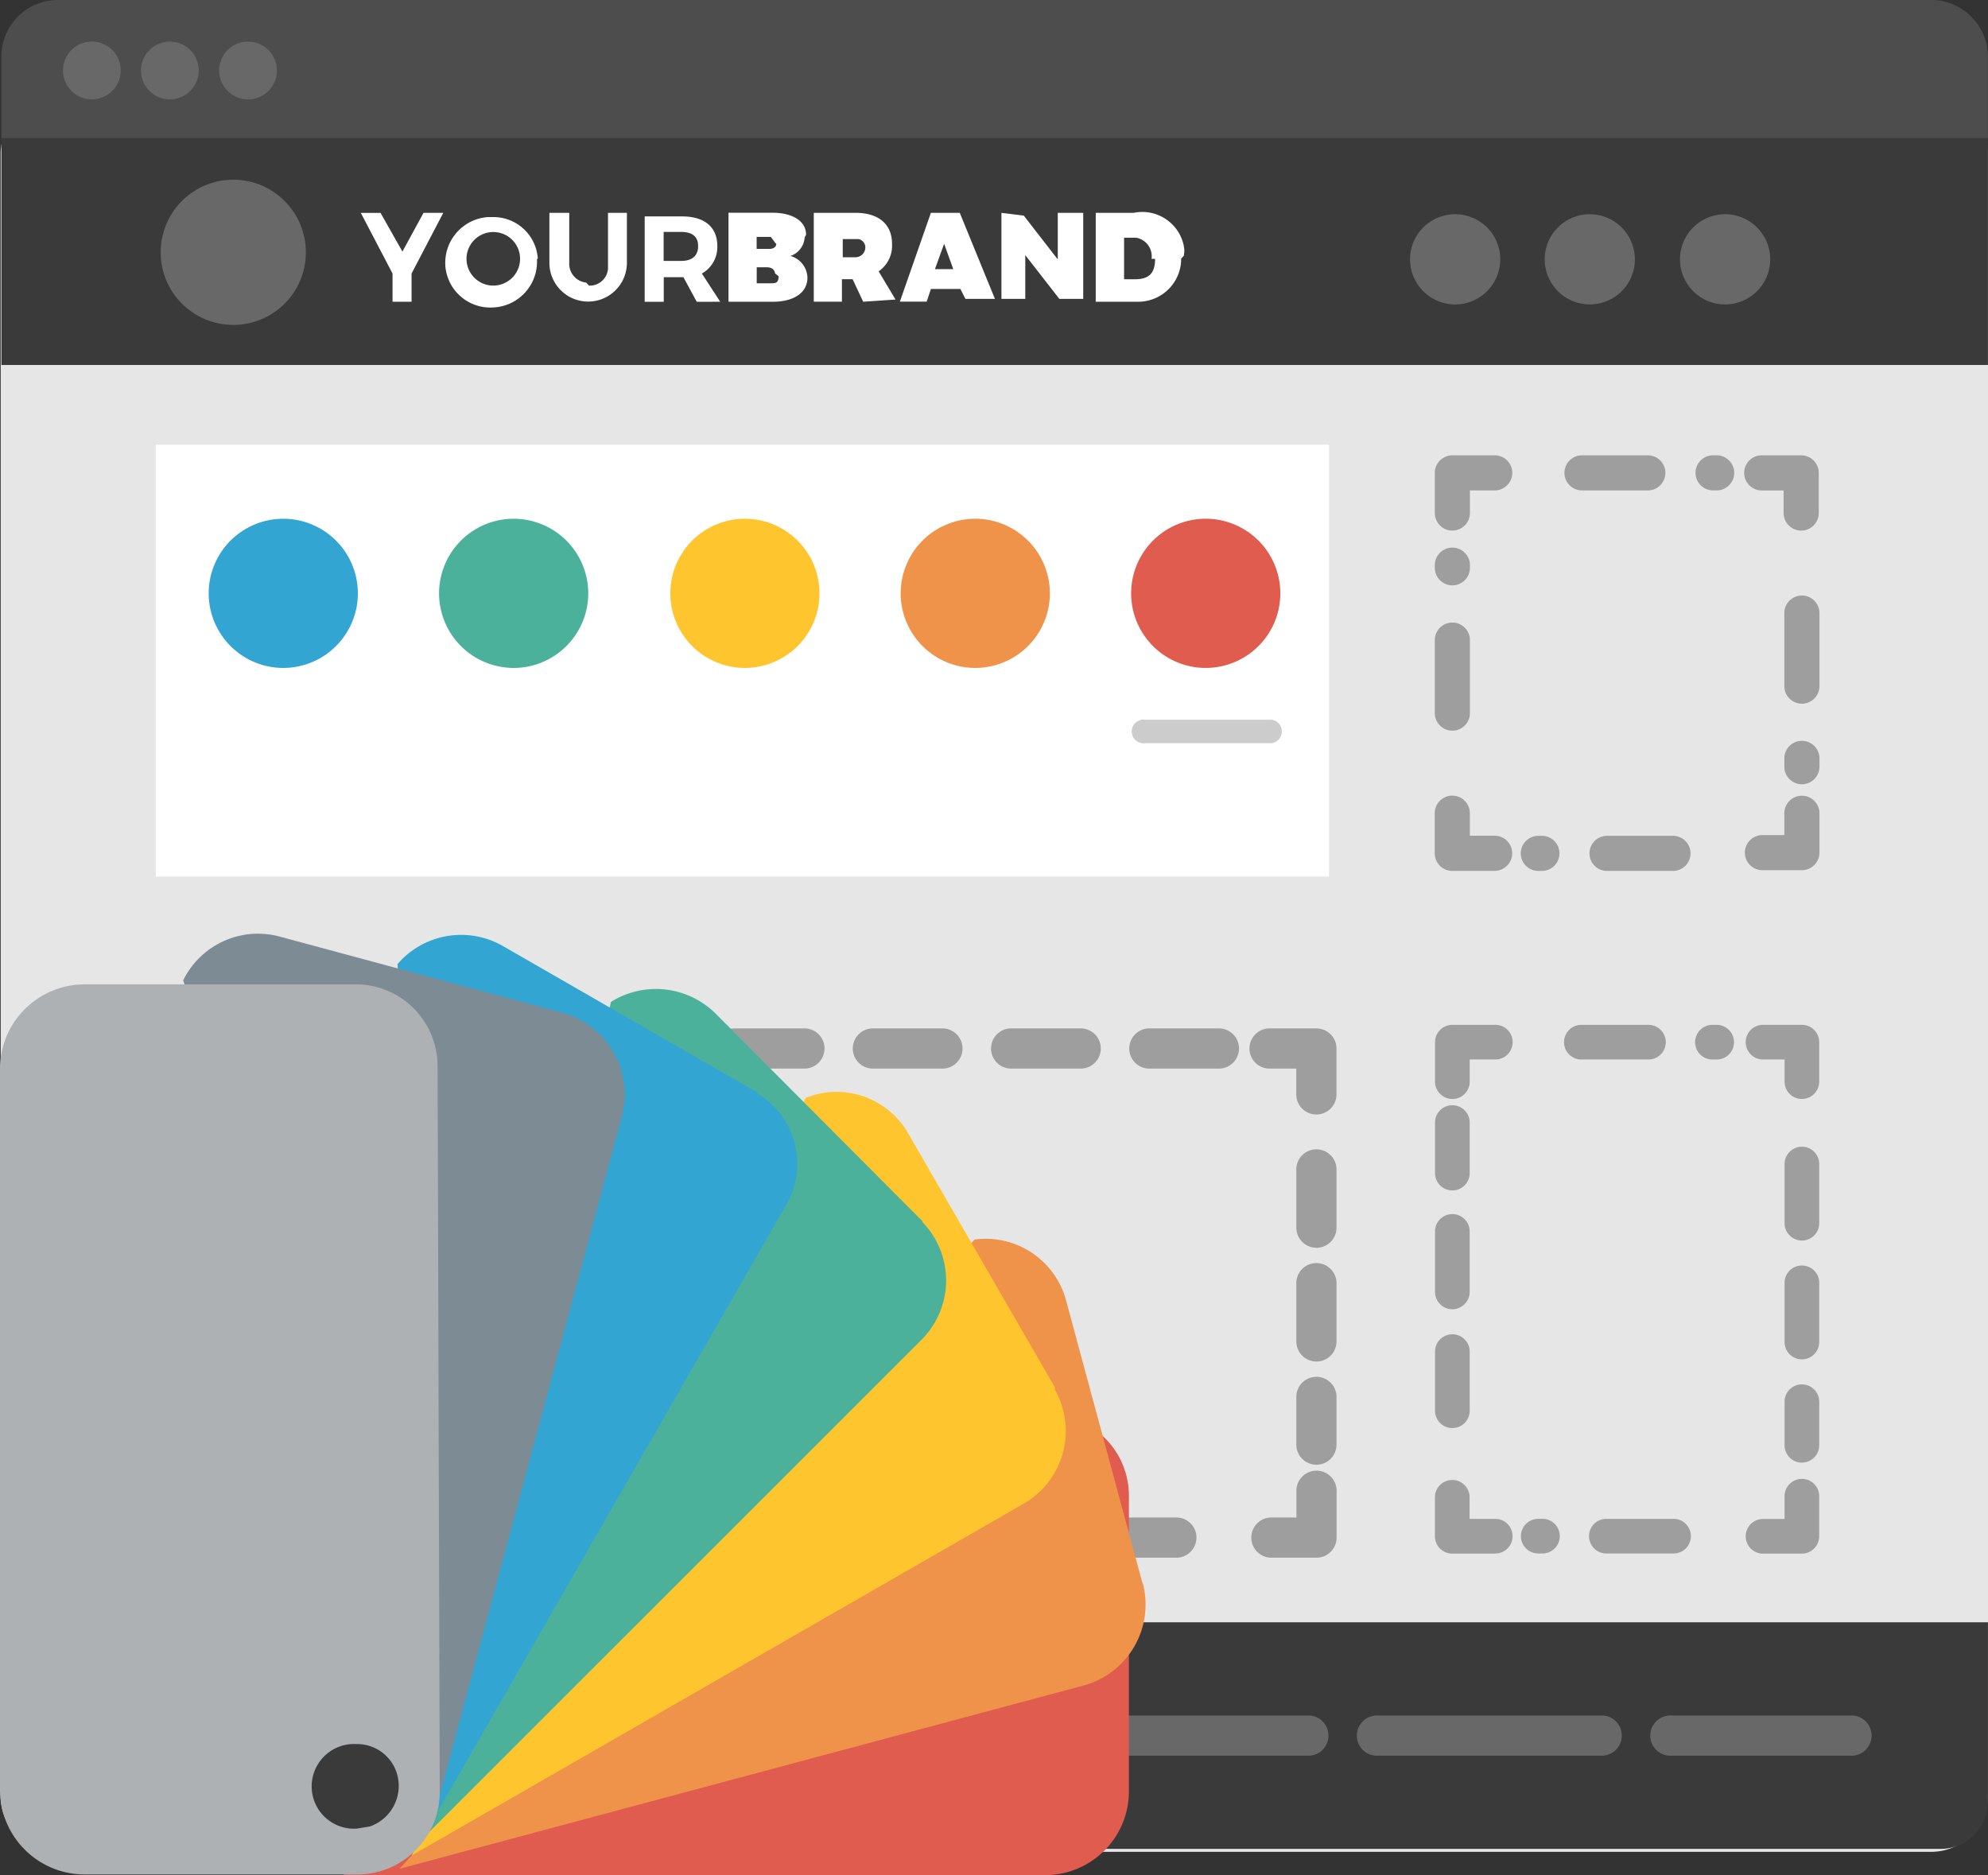
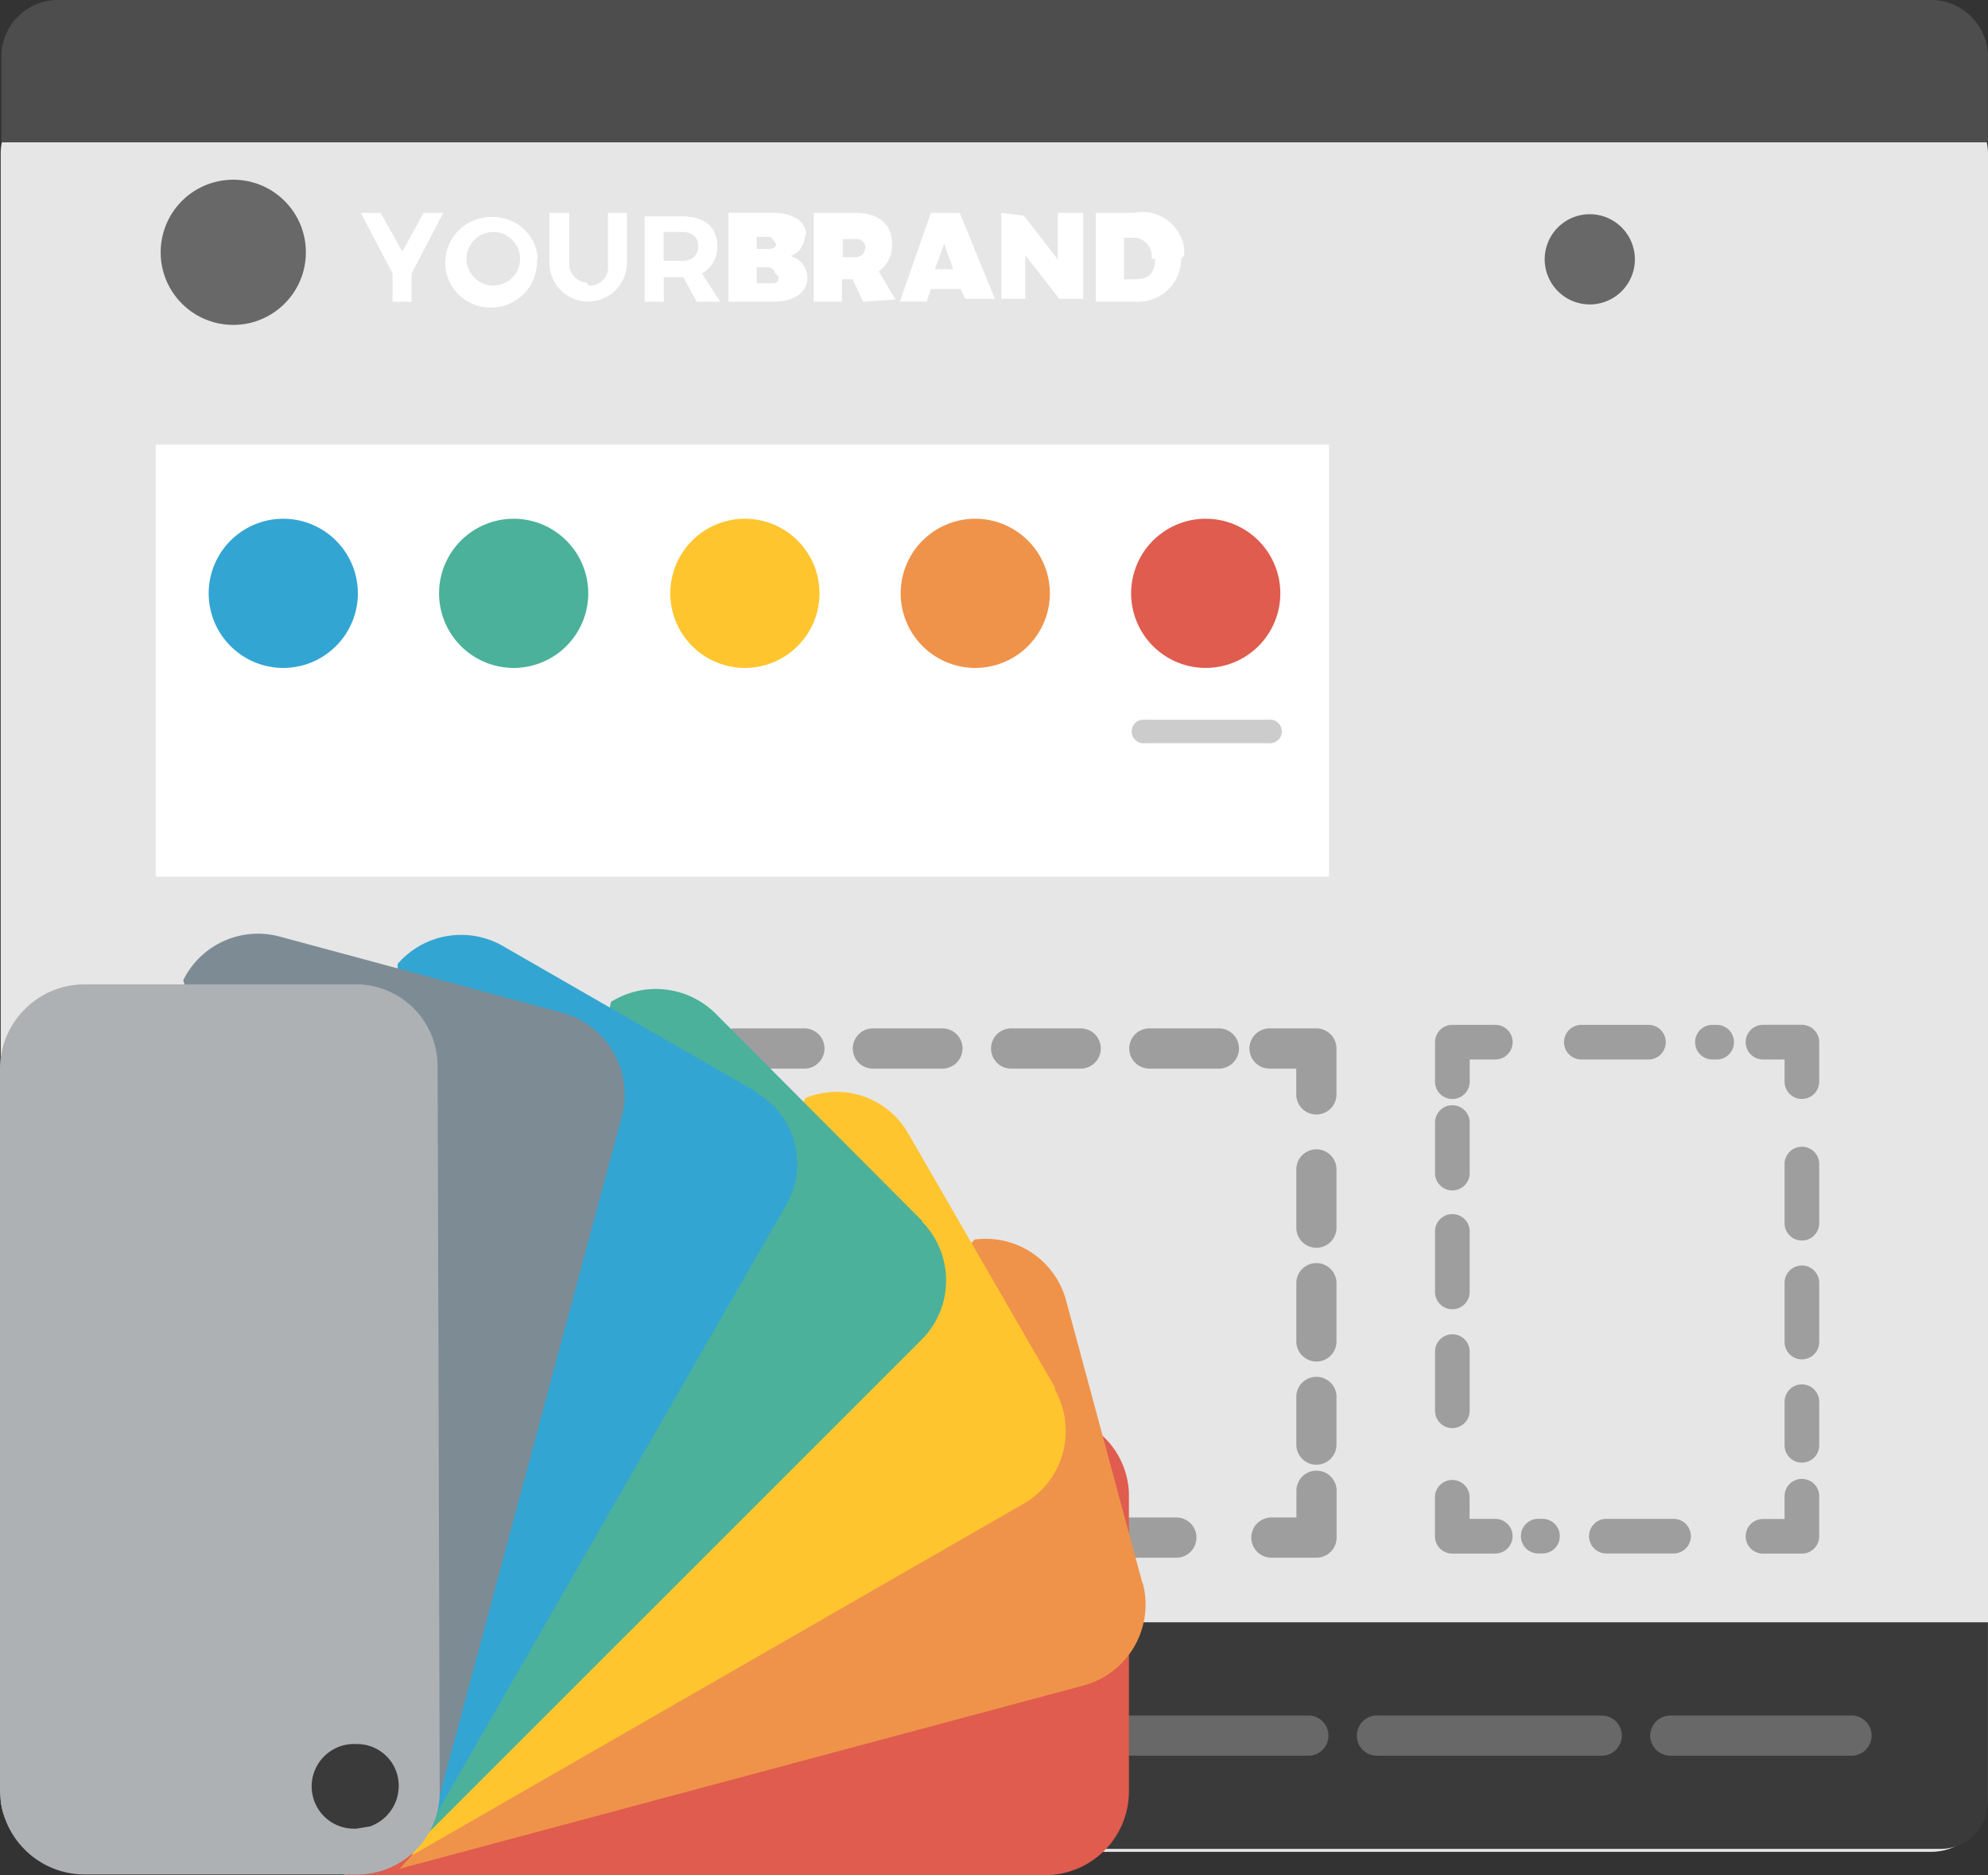
<svg xmlns="http://www.w3.org/2000/svg" xmlns:xlink="http://www.w3.org/1999/xlink" width="84.131" height="79.356">
  <rect width="100%" height="100%" fill="#333333" stroke="none" />
  <path d="M2.412 4.116h79.33c1.302.013 2.359 1.056 2.389 2.357v69.543c-.031 1.288-1.068 2.325-2.356 2.356H2.419c-1.3.019-2.37-1.02-2.39-2.32V6.472a2.39 2.39 0 0 1 2.39-2.356" fill="#e6e6e6" />
  <path d="M.06 6.024V2.356A2.39 2.39 0 0 1 2.449 0h79.323c1.288.031 2.326 1.068 2.357 2.356v3.668" fill="#4d4d4d" />
-   <path d="M3.848 1.76c.498-.016.956.271 1.158.727s.107.988-.239 1.346-.875.47-1.337.284-.764-.635-.765-1.133c0-.66.523-1.201 1.183-1.223m3.338 0c.675-.001 1.224.546 1.225 1.221S7.865 4.205 7.19 4.206 5.966 3.66 5.965 2.985c-.001-.324.128-.636.357-.865s.54-.359.864-.36m3.312 0c.675.001 1.222.549 1.221 1.225s-.549 1.222-1.224 1.221-1.222-.549-1.222-1.224c0-.325.13-.636.359-.865s.541-.358.866-.357" fill="#686868" />
-   <path d="M.06 5.846h84.069v9.6H.06z" fill="#3a3a3a" />
  <path d="M17.417 11.576v1.194h-.805v-1.194L15.27 9.01h.835l.925 1.637.894-1.64h.836l-1.343 2.569zm5.306-.623a1.94 1.94 0 0 1-1.811 2.057h-.008a1.91 1.91 0 0 1-2.057-1.746v-.014a1.94 1.94 0 0 1 1.793-2.062h.181a1.88 1.88 0 0 1 1.939 1.765h-.037zm-2.98 0c0 .458.276.871.699 1.047s.911.078 1.235-.246.421-.811.246-1.235-.588-.699-1.047-.699c-.626 0-1.133.507-1.133 1.133m5.187 1.135c.415.015.768-.3.8-.714V9.007h.8v2.116a1.64 1.64 0 1 1-3.28 0V9.007h.84v2.116a.8.8 0 0 0 .714.836l.116.123h0zm4.558.685l-.566-1.041h-.832v1.041h-.807V9.159h1.581c.954 0 1.492.45 1.492 1.254a1.28 1.28 0 0 1-.653 1.163l.776 1.194zm-1.4-1.731h.742c.448 0 .714-.208.714-.626s-.266-.6-.714-.6h-.745v1.223zm5.965-.984c-.028.355-.264.659-.6.775a.98.98 0 0 1 .717.921c0 .627-.566 1.016-1.46 1.016h-1.88V9.003h1.852c.864 0 1.43.358 1.43.926l-.06.127h0zm-1.253.208l-.179-.241h-.6v.508h.566s.241 0 .268-.208l-.058-.058zm0 1.313s0-.268-.357-.268h-.419v.677h.566c.241 0 .358 0 .358-.3l-.148-.116zm3.73 1.191l-.448-.954h-.452v.952h-1.191V9.007H36.2c.985 0 1.55.481 1.55 1.313.028.46-.187.901-.566 1.163l.714 1.194-1.368.093zm-.9-1.882h.566a.42.42 0 0 0 .419-.357c.034-.192-.093-.376-.285-.413h-.665v.77h-.035zm5.011 1.341h-1.245l-.18.537h-1.134l1.312-3.758h1.223l1.488 3.641h-1.25l-.209-.415zm-.3-.839l-.386-1.074-.389 1.074zm2.989-2.261l1.434 1.849V9.007h1.077v3.641H44.83l-1.441-1.852v1.852H42.38V9.007l.952.119zm6.657 1.824a1.82 1.82 0 0 1-1.82 1.817h-1.796V9.007h1.61c.967-.198 1.913.423 2.115 1.389v.013c.03.138.03.28 0 .418l-.116.123h.007zm-1.253 0a.8.8 0 0 0-.656-.894h-.508v1.76h.447c.6 0 .865-.241.865-.864h-.152 0z" fill="#fff" />
  <path d="M9.872 7.606c1.697 0 3.072 1.375 3.072 3.072s-1.375 3.072-3.072 3.072S6.8 12.375 6.8 10.678a3.07 3.07 0 0 1 3.072-3.072" fill="#686868" />
  <path d="M6.591 18.818h49.653v18.281H6.591z" fill="#fff" />
-   <path d="M76.255 36.828h-1.67c-.41 0-.743-.333-.743-.743s.333-.743.743-.743h.927v-.923c0-.41.333-.743.743-.743s.743.333.743.743v1.666a.74.74 0 0 1-.218.525c-.14.139-.328.218-.525.218zm-5.456.031h-2.79c-.41 0-.743-.333-.743-.743s.333-.743.743-.743h2.79c.41 0 .743.333.743.743s-.333.743-.743.743zm-5.547 0h-.151c-.41 0-.743-.333-.743-.743s.333-.743.743-.743h.151c.41 0 .743.333.743.743s-.333.743-.743.743zm-2-.001H61.46a.74.74 0 0 1-.525-.218c-.139-.14-.218-.328-.218-.525v-1.7c0-.41.333-.743.743-.743s.743.333.743.743v.954h1.049c.41 0 .743.333.743.743s-.333.743-.743.743zm-1.789-5.935a.74.74 0 0 1-.525-.218c-.139-.14-.218-.328-.218-.525v-.005-3.086c0-.265.142-.511.371-.643s.513-.133.743 0a.74.74 0 0 1 .371.643v3.059.033c-.001.41-.333.742-.743.742zm0-6.15a.74.74 0 0 1-.525-.218c-.139-.14-.218-.328-.218-.525v-.028-.083c0-.41.333-.743.743-.743s.743.333.743.743v.089.011.015c-.002.409-.334.739-.743.739zm0-2.318a.74.74 0 0 1-.525-.218c-.139-.14-.218-.328-.218-.525v-1.7a.74.74 0 0 1 .218-.525c.14-.139.328-.218.525-.218h1.792c.41 0 .743.333.743.743s-.333.743-.743.743h-1.049v.956c0 .197-.078.386-.217.526a.74.74 0 0 1-.526.218zm11.184-1.7h-.151c-.41 0-.743-.333-.743-.743s.333-.743.743-.743h.151c.41 0 .743.333.743.743s-.333.743-.743.743zm-2.908 0h-2.79c-.41 0-.743-.333-.743-.743s.333-.743.743-.743h2.786c.41 0 .743.333.743.743s-.333.743-.743.743zm6.486 1.7c-.41 0-.743-.333-.743-.743v-.956h-.927c-.41 0-.743-.333-.743-.743s.333-.743.743-.743h1.67c.41 0 .743.333.743.743v1.7c-.001.41-.333.742-.743.742zm.03 10.736c-.41 0-.743-.333-.743-.743v-.352c0-.41.333-.743.743-.743s.743.333.743.743v.352a.74.74 0 0 1-.218.525c-.14.139-.328.218-.525.218zm0-3.41c-.41 0-.743-.333-.743-.743v-3.092c0-.41.333-.743.743-.743s.743.333.743.743v3.092a.74.74 0 0 1-.218.525c-.14.139-.328.218-.525.218z" fill="#9e9e9e" />
  <path d="M53.679 31.451H48.46a.5.5 0 0 1-.488-.765.5.5 0 0 1 .488-.226h5.219a.5.5 0 0 1 .488.765.5.5 0 0 1-.488.226z" fill="#ccc" />
  <use xlink:href="#B" fill="#33a5d2" />
  <use xlink:href="#B" x="9.75" fill="#4bb19b" />
  <use xlink:href="#B" x="19.536" fill="#ffc52f" />
  <path d="M41.273 21.954a3.16 3.16 0 0 1 3.157 3.157 3.16 3.16 0 0 1-3.157 3.157 3.16 3.16 0 0 1-3.157-3.157c0-.837.333-1.64.925-2.232s1.395-.925 2.232-.925" fill="#ef934a" />
  <path d="M51.025 21.954c1.277 0 2.428.769 2.917 1.949s.219 2.538-.684 3.44-2.261 1.173-3.44.684-1.949-1.64-1.949-2.917a3.16 3.16 0 0 1 3.157-3.157" fill="#df5c4e" />
  <g fill="#686868">
    <use xlink:href="#C" />
    <path d="M67.279 9.066a1.91 1.91 0 0 1 1.908 1.91 1.91 1.91 0 0 1-1.909 1.908 1.91 1.91 0 0 1-1.349-3.259 1.91 1.91 0 0 1 1.351-.559" />
    <use xlink:href="#C" x="11.424" />
  </g>
  <g fill="#9e9e9e">
    <path d="M9.567 65.923H7.633a.85.85 0 0 1-.851-.851v-1.937a.85.85 0 0 1 .85-.81.85.85 0 0 1 .85.81v1.087h1.085a.85.85 0 0 1 .771 1.287.85.85 0 0 1-.771.413zm-2.022-5.37a.85.85 0 0 1-.851-.851v-2.423a.85.85 0 0 1 .85-.81.85.85 0 0 1 .85.81v2.423a.85.85 0 0 1-.849.851zm0-4.814a.85.85 0 0 1-.851-.851v-2.423a.85.85 0 0 1 .85-.81.85.85 0 0 1 .85.81v2.423a.85.85 0 0 1-.849.851zm0-4.814a.85.85 0 0 1-.851-.851v-2.3a.85.85 0 0 1 .85-.81.85.85 0 0 1 .85.81v2.3a.85.85 0 0 1-.849.852z" />
    <path d="M7.545 47.076a.85.85 0 0 1-.851-.851v-1.851a.85.85 0 0 1 .851-.85h2.028a.85.85 0 0 1 .81.85.85.85 0 0 1-.81.85H8.395v1a.85.85 0 0 1-.85.852zm43.996-1.852H48.6a.85.85 0 0 1-.81-.85.85.85 0 0 1 .81-.85h2.941a.85.85 0 0 1 .771 1.287.85.85 0 0 1-.771.413zm-5.848 0h-2.942a.85.85 0 0 1-.81-.85.85.85 0 0 1 .81-.85h2.941a.85.85 0 0 1 .771 1.287.85.85 0 0 1-.771.413zm-5.848 0H36.9a.85.85 0 0 1-.81-.85.85.85 0 0 1 .81-.85h2.941a.85.85 0 0 1 .771 1.287.85.85 0 0 1-.771.413zm-5.848 0h-2.943a.85.85 0 0 1-.81-.85.85.85 0 0 1 .81-.85H34a.85.85 0 0 1 .771 1.287.85.85 0 0 1-.771.413zm-5.848 0h-2.943a.85.85 0 0 1-.81-.85.85.85 0 0 1 .81-.85h2.941a.85.85 0 0 1 .771 1.287.85.85 0 0 1-.771.413zm-5.848 0h-2.944a.85.85 0 0 1-.81-.85.85.85 0 0 1 .81-.85H22.3a.85.85 0 0 1 .771 1.287.85.85 0 0 1-.771.413zm-5.848 0h-2.944a.85.85 0 0 1-.81-.85.85.85 0 0 1 .81-.85h2.941a.85.85 0 0 1 .771 1.287.85.85 0 0 1-.771.413zm39.255 1.943a.85.85 0 0 1-.851-.851v-1.092h-1.088a.85.85 0 0 1-.771-1.287.85.85 0 0 1 .771-.413h1.939a.85.85 0 0 1 .851.851v1.94a.85.85 0 0 1-.851.852zm.003 14.822a.85.85 0 0 1-.851-.851v-1.977a.85.85 0 0 1 1.287-.771.85.85 0 0 1 .413.771v1.977a.85.85 0 0 1-.849.851zm0-4.368a.85.85 0 0 1-.851-.851v-2.422a.85.85 0 0 1 1.287-.771.85.85 0 0 1 .413.771v2.423a.85.85 0 0 1-.849.851zm0-4.814a.85.85 0 0 1-.851-.851v-2.422a.85.85 0 0 1 1.287-.771.85.85 0 0 1 .413.771v2.423a.85.85 0 0 1-.849.851zm0 13.116h-1.947a.85.85 0 0 1-.81-.85.85.85 0 0 1 .81-.85h1.1v-1.09a.85.85 0 0 1 1.287-.771.85.85 0 0 1 .413.771v1.939a.85.85 0 0 1-.853.851zm-5.971 0H46.8a.85.85 0 0 1-.81-.85.85.85 0 0 1 .81-.85h2.941a.85.85 0 0 1 .771 1.287.85.85 0 0 1-.771.413zm-5.848 0h-2.941a.85.85 0 0 1-.81-.85.85.85 0 0 1 .81-.85h2.941a.85.85 0 0 1 .771 1.287.85.85 0 0 1-.771.413zm-5.848 0h-2.939a.85.85 0 0 1-.81-.85.85.85 0 0 1 .81-.85h2.941a.85.85 0 0 1 .771 1.287.85.85 0 0 1-.771.413zm-5.848 0h-2.942a.85.85 0 0 1-.81-.85.85.85 0 0 1 .81-.85h2.941a.85.85 0 0 1 .771 1.287.85.85 0 0 1-.771.413zm-5.848 0h-2.943a.85.85 0 0 1-.81-.85.85.85 0 0 1 .81-.85h2.941a.85.85 0 0 1 .771 1.287.85.85 0 0 1-.771.413zm-5.848 0h-2.943a.85.85 0 0 1-.81-.85.85.85 0 0 1 .81-.85h2.941a.85.85 0 0 1 .771 1.287.85.85 0 0 1-.771.413zm-5.848 0h-2.947a.85.85 0 0 1-.81-.85.85.85 0 0 1 .81-.85h2.941a.85.85 0 0 1 .771 1.287.85.85 0 0 1-.771.413zm61.603-.172h-1.672c-.394-.015-.706-.338-.706-.733a.73.73 0 0 1 .706-.732h.939v-.938a.73.73 0 0 1 .358-.657c.231-.137.518-.137.749 0a.73.73 0 0 1 .358.657v1.67c0 .404-.328.732-.732.733zm-5.458-.006h-2.79a.73.73 0 0 1-.657-.358c-.137-.231-.137-.518 0-.749a.73.73 0 0 1 .657-.358h2.79a.73.73 0 0 1 .657.358c.137.231.137.518 0 .749a.73.73 0 0 1-.657.358zm-5.547 0h-.18c-.394-.015-.706-.338-.706-.733s.312-.718.706-.733h.18a.73.73 0 0 1 .657.358c.137.231.137.518 0 .749a.73.73 0 0 1-.657.358zm-1.999.005h-1.792c-.405 0-.733-.328-.733-.733V63.34c.015-.394.338-.706.733-.706s.718.312.733.706v.941h1.06a.73.73 0 0 1 .657.358c.137.231.137.518 0 .749a.73.73 0 0 1-.657.358zm-1.788-5.312c-.405 0-.733-.328-.733-.733v-.006-.012-.006-2.506c.015-.394.338-.706.733-.706s.718.312.733.706v2.5.006.012.012c0 .404-.328.732-.732.733zm0-5.029c-.405 0-.733-.328-.733-.733v-.005-.012-.011-2.506a.73.73 0 0 1 .358-.657c.231-.137.518-.137.749 0a.73.73 0 0 1 .358.657v2.5.012.011.016c-.003.402-.33.727-.732.728zm0-5.029c-.405 0-.733-.328-.733-.733v-.006-.01-.012-2.138c.015-.394.338-.706.733-.706s.718.312.733.706v2.136.012.012.011c-.002.403-.329.728-.732.729zm0-3.87c-.405 0-.733-.328-.733-.733v-1.671c0-.405.328-.733.733-.733h1.792a.73.73 0 0 1 .657.358c.137.231.137.518 0 .749a.73.73 0 0 1-.657.358h-1.058v.939c0 .195-.077.381-.215.519s-.324.215-.519.214zm11.213-1.671h-.18a.73.73 0 0 1-.657-.358c-.137-.231-.137-.518 0-.749a.73.73 0 0 1 .657-.358h.18c.394.015.706.338.706.733s-.312.718-.706.733zm-2.937 0h-2.79a.73.73 0 0 1-.657-.358c-.137-.231-.137-.518 0-.749a.73.73 0 0 1 .657-.358h2.786a.73.73 0 0 1 .657.358c.137.231.137.518 0 .749a.73.73 0 0 1-.657.358zm6.516 1.671a.73.73 0 0 1-.518-.215c-.137-.138-.215-.324-.215-.518v-.939h-.939c-.394-.015-.706-.338-.706-.733s.312-.718.706-.733h1.672a.73.73 0 0 1 .518.215c.137.138.215.324.215.518v1.672c-.001.404-.329.732-.733.732zm0 15.39a.73.73 0 0 1-.518-.215c-.137-.138-.215-.324-.215-.518v-1.85-.022c.015-.394.338-.706.733-.706s.718.312.733.706v1.872c0 .404-.328.732-.732.733zm0-4.37a.73.73 0 0 1-.518-.215c-.137-.138-.215-.324-.215-.518v-2.5-.022-.011c.015-.394.338-.706.733-.706s.718.312.733.706v2.531c.001.195-.076.381-.214.519s-.324.215-.518.216zm0-5.029a.73.73 0 0 1-.518-.215c-.137-.138-.215-.324-.215-.518v-2.531c.015-.394.338-.706.733-.706s.718.312.733.706v.006.022 2.506c-.002.403-.329.729-.732.73z" />
  </g>
  <path d="M.06 68.657h84.069v7.59a2 2 0 0 1-2 2H2.207a2 2 0 0 1-2-2v-7.59z" fill="#3a3a3a" />
  <path d="M78.313 74.303h-7.582a.85.85 0 0 1-.771-1.287.85.85 0 0 1 .771-.413h7.582a.85.85 0 0 1 .771 1.287.85.85 0 0 1-.771.413zm-10.49 0h-9.51a.85.85 0 0 1-.771-1.287.85.85 0 0 1 .771-.413h9.51a.85.85 0 0 1 .81.85.85.85 0 0 1-.81.85zm-12.418 0H45.9a.85.85 0 0 1-.771-1.287.85.85 0 0 1 .771-.413h9.51a.85.85 0 0 1 .81.85.85.85 0 0 1-.81.85z" fill="#686868" />
  <path d="M46.642 60.749l-32.12 18.608h29.825a3.55 3.55 0 0 0 3.428-3.459V63.403a3.46 3.46 0 0 0-1.132-2.653h0z" fill="#df5c4e" />
  <path d="M48.342 66.981l-3.221-11.927c-.453-1.719-2.116-2.832-3.878-2.595L16.91 79.088l28.928-7.75a3.55 3.55 0 0 0 2.534-4.3l-.029-.06h0z" fill="#ef934a" />
  <path d="M44.645 58.72l-6.2-10.734a3.49 3.49 0 0 0-4.351-1.521L17.416 78.529l25.946-14.916a3.55 3.55 0 0 0 1.28-4.8v-.092h0z" fill="#ffc52f" />
  <path d="M39.037 51.682l-8.768-8.8c-1.183-1.161-3.007-1.36-4.412-.481l-8 35.437 21.177-21.174a3.55 3.55 0 0 0 0-4.949v-.033z" fill="#4bb19b" />
  <path d="M32.032 46.225l-10.77-6.2a3.55 3.55 0 0 0-4.437.774l1.521 36.173 14.906-25.948a3.46 3.46 0 0 0-1.193-4.742z" fill="#33a5d2" />
  <path d="M23.768 42.856l-11.929-3.218c-1.629-.441-3.342.334-4.086 1.849l10.827 34.59 7.753-28.9c.467-1.898-.672-3.82-2.561-4.321" fill="#7d8b95" />
  <path d="M18.517 45.181a3.46 3.46 0 0 0-3.34-3.521H3.605C1.641 41.648.034 43.219 0 45.182v30.626c.034 1.963 1.642 3.533 3.605 3.521h11.576a3.49 3.49 0 0 0 3.428-3.43l-.09-30.718h0zM15.09 77.389a1.79 1.79 0 0 1-1.643-2.712 1.79 1.79 0 0 1 1.636-.866h.007a1.76 1.76 0 0 1 1.7 1.223 1.82 1.82 0 0 1-1.133 2.263l-.565.093h0z" fill="#aeb1b4" />
  <defs>
    <path id="B" d="M11.988 21.954a3.16 3.16 0 0 1 3.157 3.157 3.16 3.16 0 0 1-3.157 3.157 3.16 3.16 0 0 1-3.157-3.157 3.16 3.16 0 0 1 3.157-3.157" />
-     <path id="C" d="M61.581 9.066a1.91 1.91 0 0 1 1.909 1.909 1.91 1.91 0 0 1-1.909 1.909 1.91 1.91 0 0 1-1.909-1.909 1.91 1.91 0 0 1 1.909-1.909" />
  </defs>
</svg>